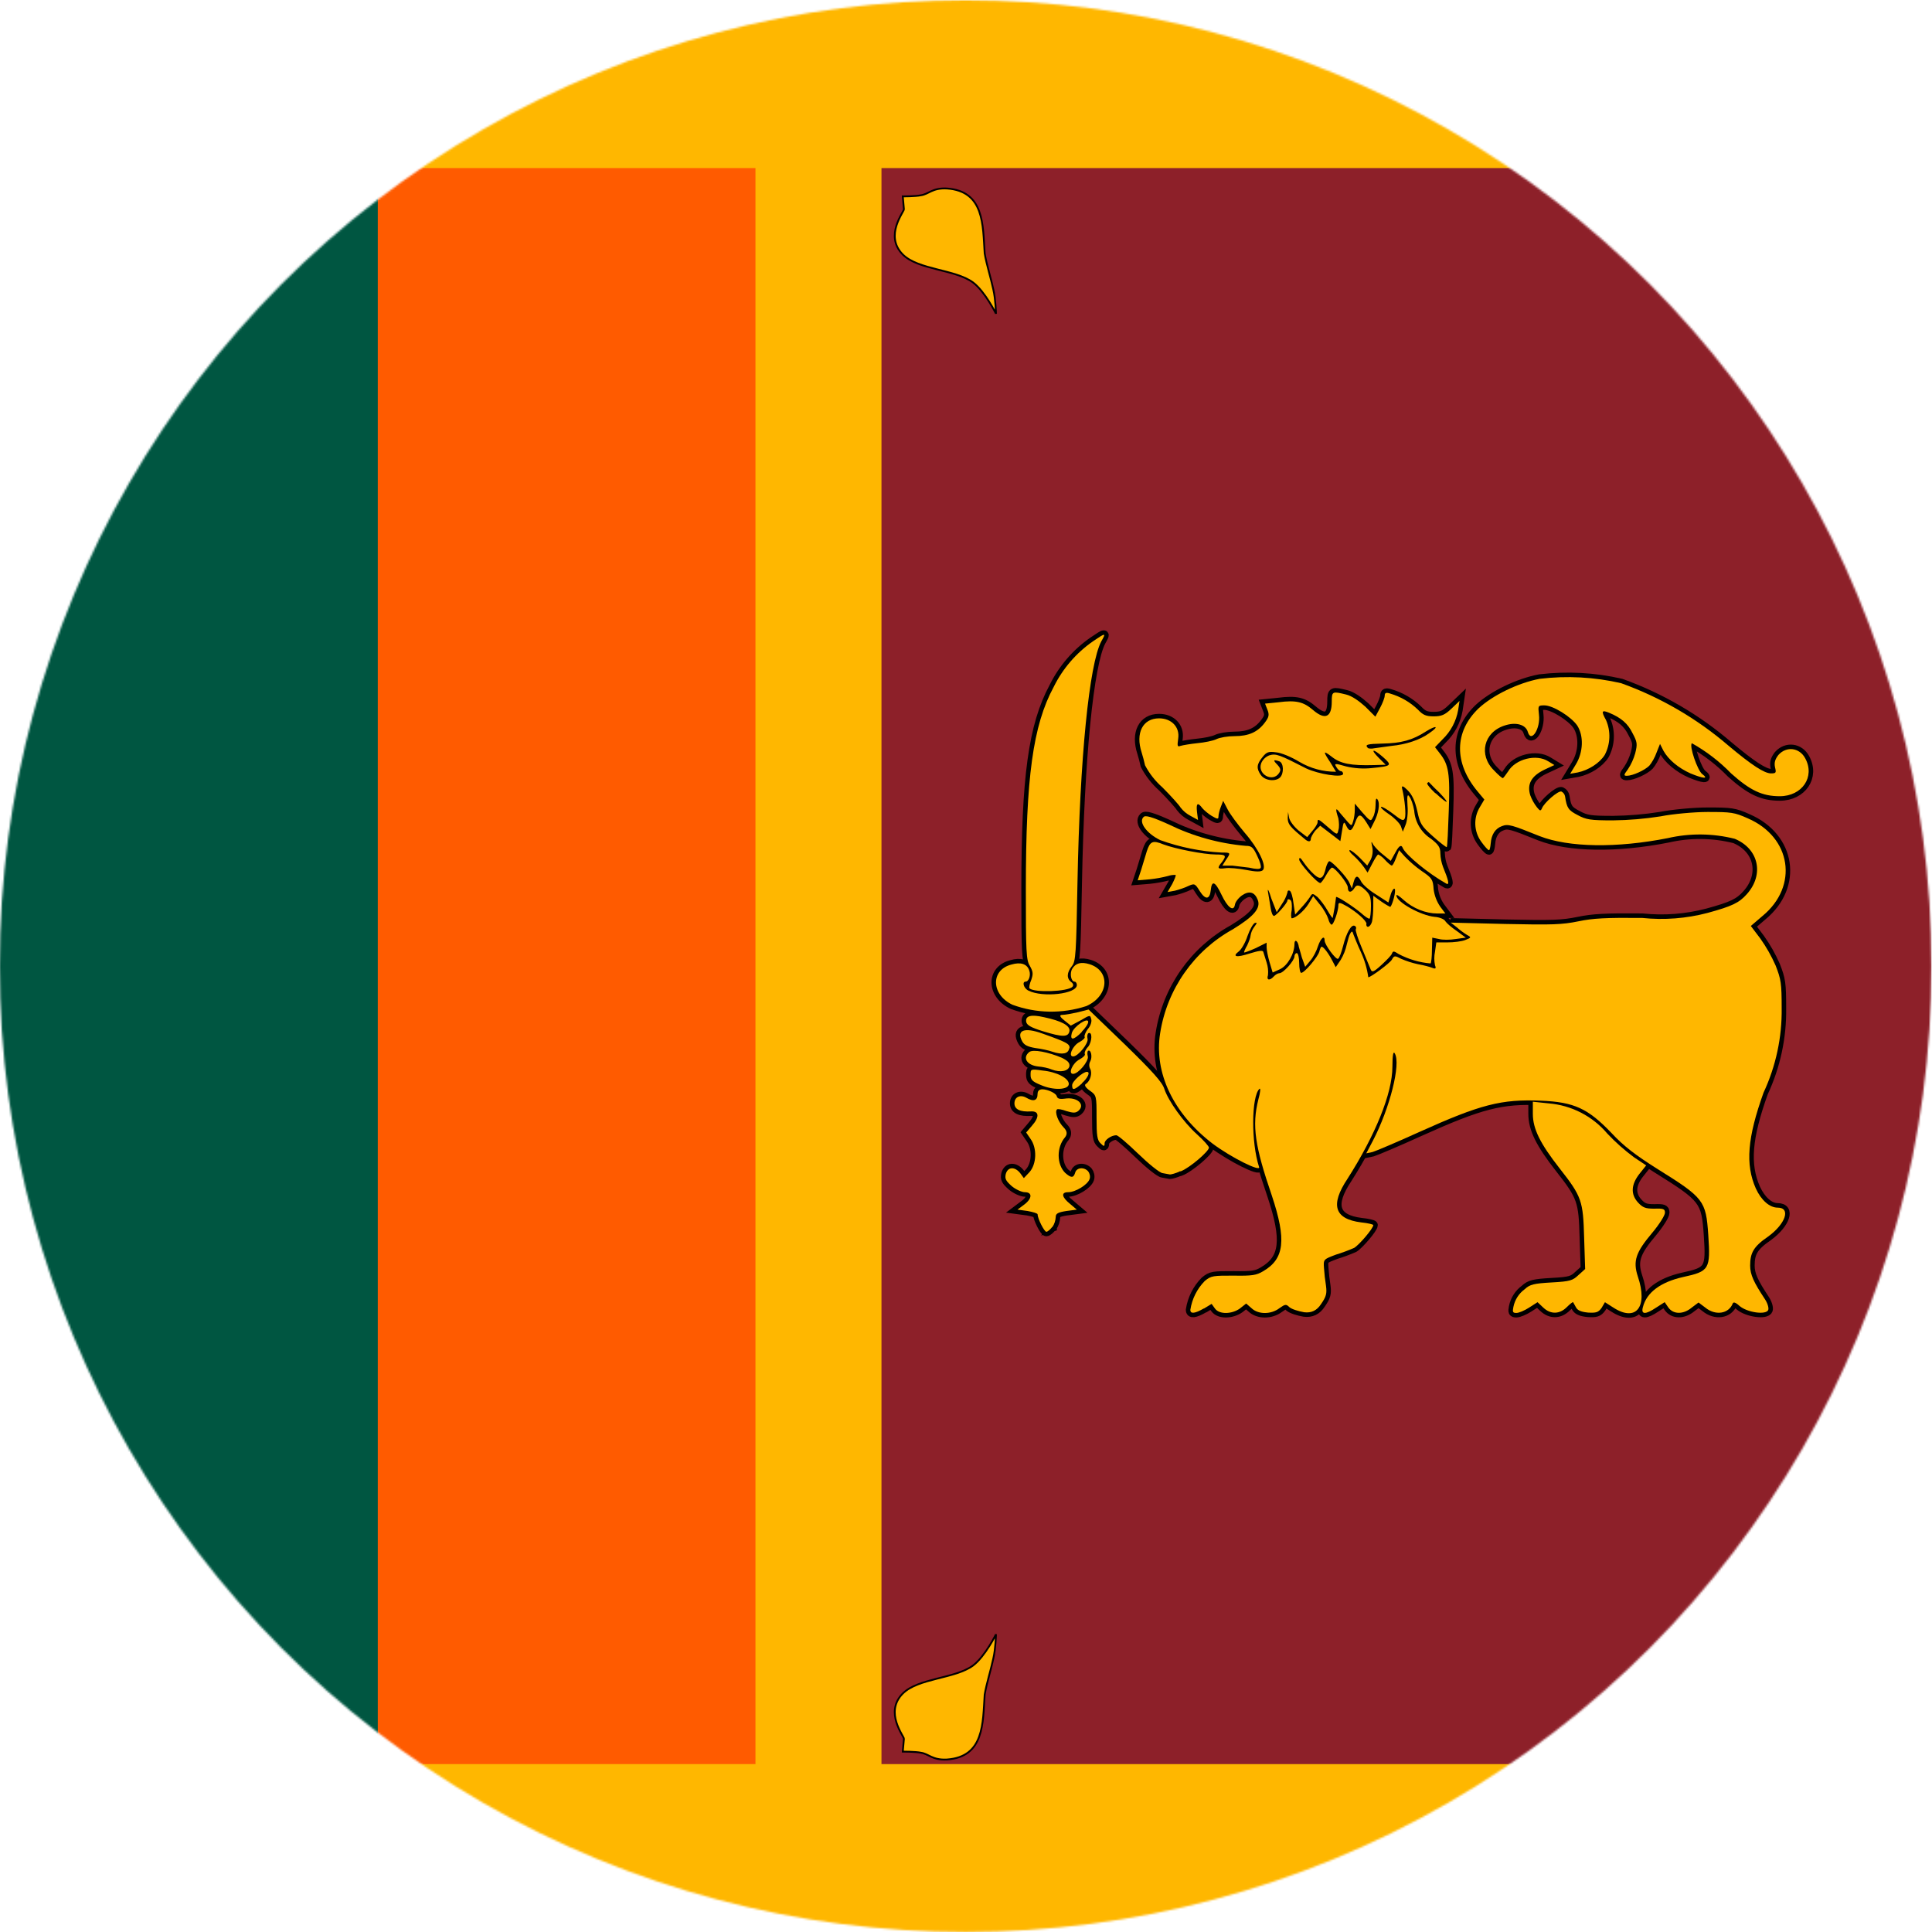
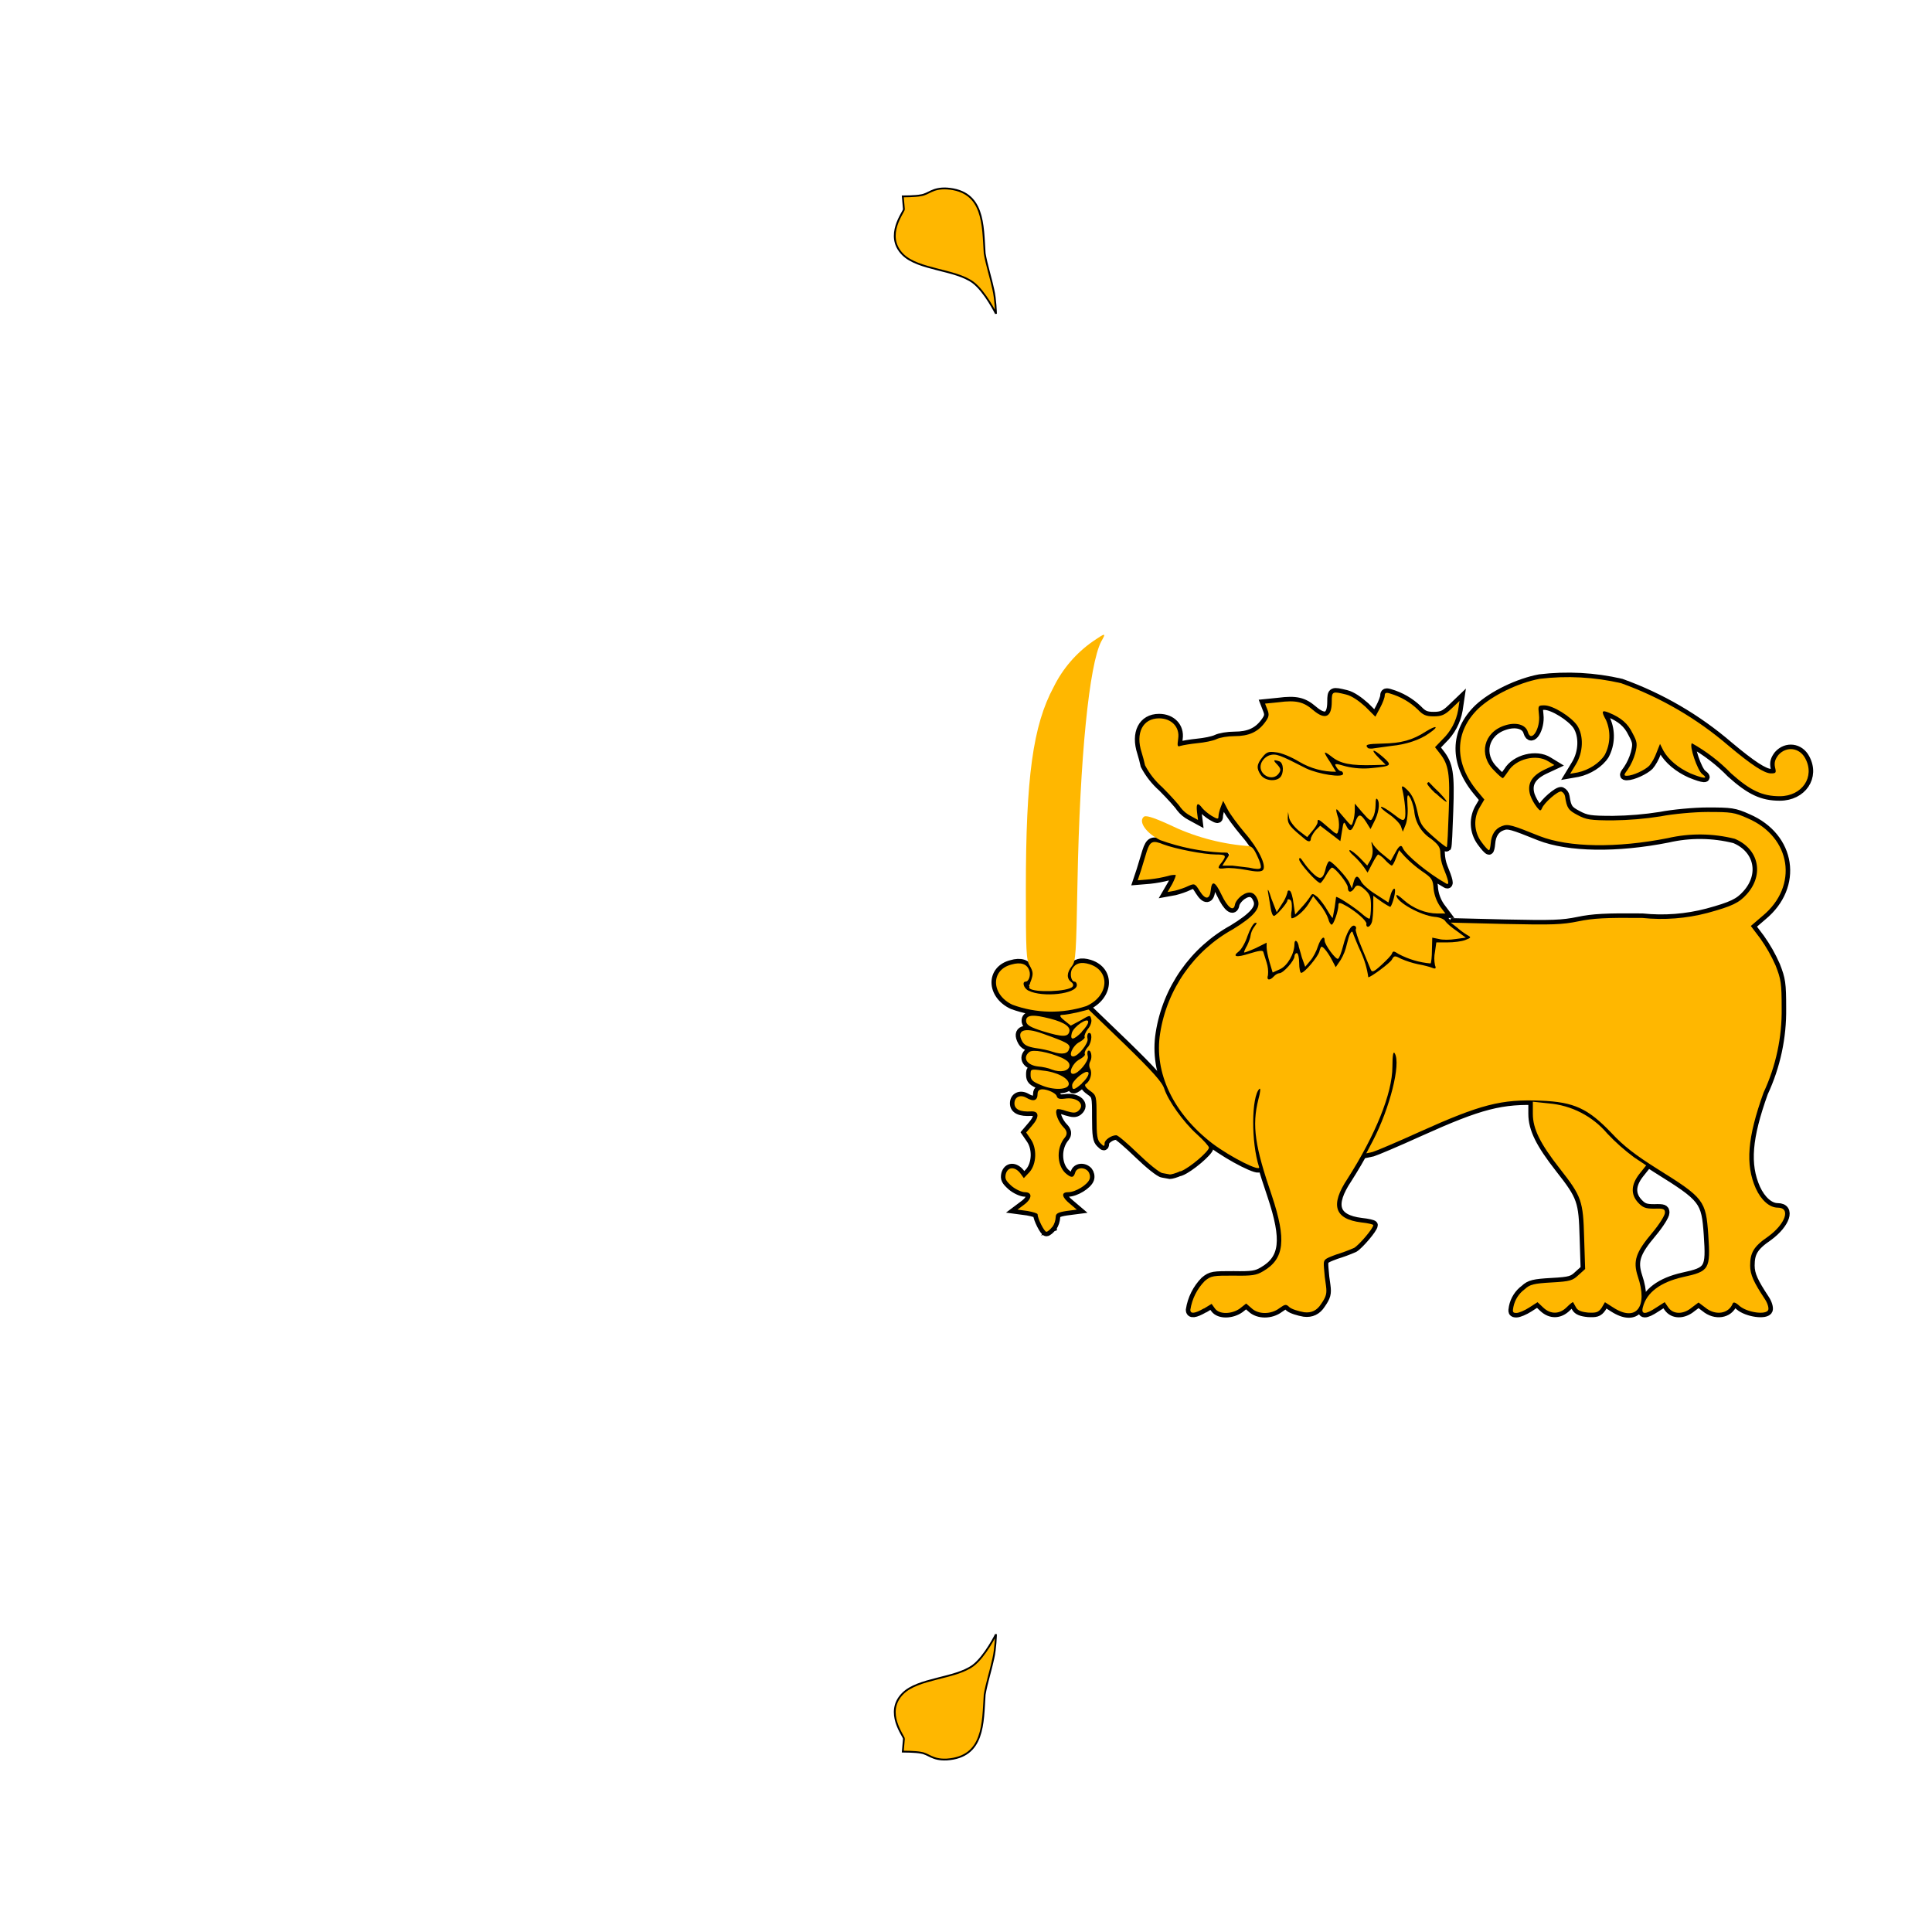
<svg xmlns="http://www.w3.org/2000/svg" xmlns:ns1="http://sodipodi.sourceforge.net/DTD/sodipodi-0.dtd" xmlns:ns2="http://www.inkscape.org/namespaces/inkscape" id="Layer_1" data-name="Layer 1" viewBox="0 0 960 960" version="1.1" ns1:docname="lk.svg" ns2:version="1.4 (86a8ad7, 2024-10-11)">
  <ns1:namedview id="namedview17" pagecolor="#ffffff" bordercolor="#666666" borderopacity="1.0" ns2:showpageshadow="2" ns2:pageopacity="0.0" ns2:pagecheckerboard="0" ns2:deskcolor="#d1d1d1" ns2:zoom="0.42447917" ns2:cx="659.6319" ns2:cy="611.33742" ns2:window-width="1920" ns2:window-height="1017" ns2:window-x="-8" ns2:window-y="-8" ns2:window-maximized="1" ns2:current-layer="Layer_1" />
  <defs id="defs1">
    <style id="style1">
      .cls-1 {
        fill: #005641;
      }

      .cls-1, .cls-2, .cls-3, .cls-4, .cls-5, .cls-6 {
        stroke-width: 0px;
      }

      .cls-2, .cls-7 {
        fill: #000001;
      }

      .cls-3 {
        fill: #ff5b00;
      }

      .cls-4 {
        fill: #fff;
      }

      .cls-7, .cls-8 {
        stroke-miterlimit: 3.2;
        stroke-width: 4.48px;
      }

      .cls-7, .cls-8, .cls-9 {
        stroke: #000;
      }

      .cls-8, .cls-5, .cls-9 {
        fill: #ffb700;
      }

      .cls-10 {
        mask: url(#mask);
      }

      .cls-9 {
        stroke-width: .9px;
      }

      .cls-6 {
        fill: #8d2029;
      }
    </style>
    <mask id="mask" x="-.14" y=".09" width="959.91" height="959.91" maskUnits="userSpaceOnUse">
      <g id="a">
-         <circle class="cls-4" cx="479.81" cy="480.04" r="479.96" id="circle1" />
-       </g>
+         </g>
    </mask>
  </defs>
  <g class="cls-10" mask="url(#mask)" id="g4">
    <g id="g3">
      <path class="cls-3" d="M152.47,51.08h253.48v855.86h-253.48V51.08Z" id="path1" />
      <path class="cls-1" d="M-.14,83.52l187.86-41.25v868.05L-.14,876.57V83.52Z" id="path2" />
      <polygon class="cls-6" points="959.77 83.52 959.77 876.57 409.69 910.32 409.69 49.77 959.77 83.52" id="polygon2" />
      <path class="cls-5" d="M-.14.09v83.43h375.53v793.05H-.14v83.43h959.91v-83.43H438V83.52h521.76V.09H-.14Z" id="path3" />
    </g>
  </g>
  <path id="lk-a" class="cls-9" d="M494.9,812.06s-5.44,11.06-11.44,15.56c-9,6.56-27.19,6.19-34.87,13.87-9.37,9.37.75,21.37.56,22.5l-.56,6.37s6.37,0,9,.56c3.94.56,5.62,3.75,12.94,3.37,18.56-1.31,17.81-18,18.75-32.25.94-5.62,3.19-12.56,4.31-18,1.12-4.69,1.31-12,1.31-12h0Z" />
  <path id="lk-a-2" data-name="lk-a" class="cls-9" d="M494.9,155.89s-5.44-11.06-11.44-15.56c-9-6.56-27.19-6.19-34.87-13.87-9.37-9.37.75-21.37.56-22.5l-.56-6.37s6.37,0,9-.56c3.94-.56,5.62-3.75,12.94-3.37,18.56,1.31,17.81,18,18.75,32.25.94,5.62,3.19,12.56,4.31,18,1.12,4.69,1.31,12,1.31,12h0Z" />
  <g id="g17">
    <g id="lk-b">
      <path class="cls-8" d="M598.22,650.22l3.83-2.33,1.67,2.33c2.17,3,8.33,2.83,12.33,0l3.17-2.5,2.67,2.33c3.33,3.17,9.66,3.17,13.83,0,2.83-2,3.33-2.17,5-.5,1.17,1,4.5,2,7.33,2.5q5.33.67,8.33-4c2.67-3.83,3-5.33,2.5-9.16-.47-2.93-.8-5.87-1-8.83-.33-4.33-.17-4.33,6-6.66,3.06-.94,6.06-2.05,9-3.33,2.5-1.5,9.5-9.66,9.5-11.33,0-.33-2.67-1-6-1.33-13.33-1.67-15.49-8.66-6.83-21.66,13.83-21.66,22.33-42.48,22.33-55.65,0-6,.5-8,1.17-6.66,3.17,5.16-2.5,27.32-10.83,43.32l-3.33,6.33,3.17-.67c1.67-.5,12.33-5,23.32-10,30.32-13.66,40.65-16.33,60.31-15.49,16.49.67,23.32,3.83,34.99,15.99,6.16,6.66,12.16,11.16,22.99,17.99,22.99,14.33,23.99,15.66,25.16,32.65,1.17,17.16.5,18.16-12.5,20.99-11.16,2.5-18.16,7.66-19.99,14.99-1,3.67,1.17,3.83,6.66.17l4.17-2.67,1.83,2.67c2.5,3.5,7.5,3.5,11.66,0l3.33-2.5,3.33,2.5c5,4.17,11.66,3.17,13.66-2,.33-.83,1.33-.67,3.33,1.17,3.83,3.33,13.33,4.66,14.33,2,.33-1-.33-3.33-1.67-5.33-5.5-8.33-7.33-12.16-7.33-16.66,0-6.33,1.67-9.5,9-14.49,8.66-6.33,11.33-14.33,4.66-14.33-4,0-8.16-3.67-10.83-9.5-5.33-12-4.17-25.32,3.83-47.65,6.13-13.14,9.21-27.49,9-41.98,0-12.33-.33-14.33-3-21.16-2.09-4.75-4.65-9.27-7.66-13.5l-4.66-6.16,5.83-5c17.99-14.83,14.33-39.15-7.33-48.48-6.66-3-8.33-3.17-19.99-3.17-6.66,0-17.49,1-23.32,2.17-7.83,1.24-15.73,1.91-23.66,2-11.33,0-13.33-.33-17.66-2.67-4.5-2.33-5.33-3.5-6.16-9.16-.16-1.08-.85-2.02-1.83-2.5-1.67-.5-8.66,5.66-9.66,8.33-.67,1.5-1,1.33-2.5-.5-1.41-1.82-2.54-3.84-3.33-6-1.67-5.5.5-9.5,7-12.66l5-2.33-3-1.83c-6-3.83-16.33-1.17-19.99,5-1.17,1.67-2.33,3.33-2.67,3.33s-2.33-1.67-4.33-3.83c-7.83-7.66-5.16-18.99,5.33-22.33,5.5-1.83,10.5-.5,11.5,3.33,1.67,5.5,6.33-1.83,5.5-8.66-.5-4.5-.5-4.66,2.67-4.66,4.33,0,13.33,5.66,16.33,10,3.33,5.16,3,13.33-.67,19.33l-2.83,4.66,3.83-.67c5.33-1.17,10.66-4.5,13.33-8.66,2.85-5.37,3.09-11.75.67-17.33-2.5-4.5-2.17-5.16,1.5-3.67,6,2.5,9.33,5.33,11.66,10.16,2.33,4.33,2.5,5.33,1.33,10-.8,2.84-2.03,5.54-3.67,8-2,2.67-2.17,3.17-.5,3.17,3,0,9-2.83,11.16-5,1.17-1.33,2.83-4.17,3.67-6.66l1.67-4.17,1.67,3.33c2.5,4.5,7.5,8.66,13.5,11.33,6.5,2.67,9.16,2.83,5.83.33-2.33-1.67-6.66-14.16-5.16-15.33,7.19,4.03,13.76,9.08,19.49,14.99,9.5,8.5,15.49,11.33,24.16,11.33,11.16,0,17.66-9.66,12.66-18.83-2.83-5.33-9.33-6.16-13.33-1.67-1.67,2.17-2.17,3.83-1.67,6.16.67,2.67.5,3-2,3-3.33,0-9.66-4.17-20.99-13.66-15.77-13.57-33.9-24.13-53.48-31.16-13.27-3.07-26.97-3.8-40.49-2.17-10.66,2-23.32,8.16-30.32,14.66-12.16,11.66-12.33,27.16-.5,41.32l3.33,4-2.17,3.67c-3.33,5.37-3.07,12.23.67,17.33,1.67,2.33,3.33,4.17,3.83,4.17.33,0,.67-1.5.83-3.33.33-4.5,2.33-7.5,5.66-8.66,3-1.17,5-.5,18.66,5,14.49,5.66,38.32,6,63.64,1,10.98-2.53,22.4-2.42,33.32.33,12,5,14.66,17.83,6,27.49-3.83,4.33-7.33,6-19.49,9.33-10.59,2.79-21.6,3.64-32.49,2.5-17.99-.17-24.49.17-31.66,1.67-8.16,1.67-13,1.83-36.32,1.33l-27.16-.67,3,2.33c1.61,1.43,3.33,2.71,5.16,3.83,2.17,1.17,2,1.33-1,2.5-1.67.67-5.66,1.17-8.83,1.17h-5.5l-.67,4.66c-.45,2.2-.45,4.47,0,6.66.67,1.67.33,2-1.33,1.33-1.17-.5-4.33-1.33-7.16-1.83-2.86-.61-5.65-1.51-8.33-2.67-3.17-1.67-3.5-1.67-4.66.5-1,1.67-10.33,8.66-11.66,8.66-.6-4.32-1.84-8.53-3.67-12.5-1.67-3.5-3.17-7.5-3.67-8.66-.5-1.83-.83-2-1.67-.5-.5.83-1.17,3.33-1.67,5.33-.58,2.7-1.6,5.29-3,7.66l-2.5,3.67-1.67-3.17c-1.67-3.33-4.33-7-5.33-7-.33,0-.83,1-1.17,2.5-.83,2.67-7.33,10.5-9,10.5-.5,0-1-2.17-1-5,0-2.5-.5-4.83-1.17-4.83s-1.17.83-1.17,1.67c0,2-5.5,8.33-7.5,8.33-.67,0-2,.67-2.83,1.67-2,2.17-3.67,1.83-2.83-.67.23-2.13,0-4.29-.67-6.33l-1.67-5.33c-.33-.83-2.33-.5-6.66.83-6.66,2.17-9,1.67-5.5-1,1.33-1,3.33-4.5,4.33-7.66,1.17-3.33,2.83-6.16,3.67-6.5,1.17-.33,1.17,0-.33,2-.96,1.27-1.59,2.76-1.83,4.33,0,.83-.83,3-1.67,4.83-1,1.67-1.67,3.33-1.5,3.5s2.83-.83,5.83-2.17l5.33-2.67v2.33c0,1.33.67,4.66,1.5,7.5l1.5,5,3.67-1.67c3.67-1.67,7.16-7.66,7.16-12.5,0-2.33,1.33-2,2,.5,0,.67,1,3.5,1.67,6.16l1.67,4.66,2.5-3c1.5-1.67,3.17-5,3.83-7.16,1.33-4,3.33-5.83,3.33-2.83,0,2,5.66,9.66,6.66,9,.67-.33,1.67-3.17,2.5-6.33,1.67-6.66,4.17-11,5.83-10,.67.33.83,1,.5,1.67-.33.33,1,4.66,3,9.33,1.45,3.5,2.89,7,4.33,10.5.67,1.67,1.33,1.67,5.5-2.17,2.5-2.33,5-4.83,5.16-5.66.5-1.33,1-1.17,3.33.33,4.91,2.59,10.29,4.18,15.83,4.66.33-.33.67-3.33.67-6.66l.17-6.16,3.33.67c1.67.5,5.5.5,8.33,0l5-.67-4.5-3.33c-2.5-1.67-5-3.83-5.66-4.83-.5-1-2.83-2-5.33-2.17-6.83-.67-18.99-7.33-18.99-10.66,0-.67,1.67.5,3.67,2.33,4.66,4.17,11,6.66,16.66,6.66h4l-2.5-3.33c-1.78-2.58-2.92-5.55-3.33-8.66-.33-5-.83-5.66-6-9.16-2.99-2.12-5.78-4.52-8.33-7.16l-2.83-3.17-1.5,3.83c-.83,2.17-1.67,3.83-2.17,3.83-.33,0-2-1.33-3.33-2.83-.94-1.09-2.07-1.99-3.33-2.67-.5,0-1.67,2-3,4.5l-2.33,4.5-1.67-2.5c-1.48-2.04-3.16-3.94-5-5.66-2-1.67-2.83-3-2.17-3s2.83,1.67,5,3.83l3.67,3.83,1.67-2.83c.96-1.96,1.25-4.19.83-6.33-.67-3-.5-3.17.5-1.17,1.44,1.88,3.12,3.56,5,5l3.67,3,2.5-4.5q2.5-4.66,3.5-1.83c1.67,3.5,12.5,12.5,21.66,17.66,1.67.83,1-1.83-1.67-8.33-.8-2.14-1.25-4.39-1.33-6.66,0-3-.83-4.33-4.66-7.33-4.83-3.09-7.92-8.28-8.33-13.99-.5-2.83-1.5-5.83-2.33-6.83-1-1.67-1.33-.67-1,4.33.33,3.5-.17,7.83-1,9.66l-1.33,3.33-1-2.83c-.67-1.5-3.33-4.17-5.83-5.83s-4.33-3.33-4-3.67,3,1.17,5.83,3.33c4.5,3.5,5.33,3.83,6,2.33.67-1.67,0-9.33-1.33-14.66q-.67-2.67,2.67.67c2.33,2.33,3.67,5.33,4.83,10.33,1.33,6.33,2,7.5,7.83,12.66,3.5,3.17,6.66,5.5,6.83,5.33.33-.33.67-8.33,1-17.99.67-18.49,0-22.99-4.5-28.66l-2.33-3,3.67-3.83c4.11-3.93,6.85-9.06,7.83-14.66l.67-4.5-4,3.83c-3.33,3.17-5,3.83-8.83,3.83s-5.33-.67-7.83-3.33c-3.89-3.75-8.64-6.49-13.83-8-2-.67-2.67-.33-2.67,1,0,1-1,3.67-2.33,6.16l-2.33,4.33-5-5c-3.17-2.83-6.66-5.33-9.5-6-6.83-1.67-7.16-1.67-7.16,3.5,0,7.83-3.33,9.33-9.33,4.17-4.66-4-8.33-5-17.16-3.83l-6.66.67,1.17,3c1,2.5.83,3.67-1.33,6.5-3.5,4.66-8,6.66-14.99,6.66-3.33,0-7.33.67-9,1.5s-6,1.67-9.5,2c-3.33.33-7.16,1-8.33,1.33-1.67.67-1.67,0-1.17-3.67.83-5.66-3.33-10-9.5-10-8.16,0-11.83,7.33-8.66,16.99.65,2.08,1.2,4.2,1.67,6.33,2.19,4.17,5.13,7.89,8.66,11,4.33,4.33,8.33,8.83,9,10,1.34,1.74,3.05,3.16,5,4.17l3.67,2-.5-4c-.5-4.33.33-5,2.67-1.83.83,1,3,2.83,4.66,3.83,2.83,1.67,3.33,1.67,3.33.33,0-1,.5-3.17,1.17-4.83l1.17-3,2.17,4.17c1.17,2.33,5,7.5,8.5,11.66,6.83,7.83,11.16,16.66,9,18.66-1,.83-3.33.83-8.33-.17-3.67-.67-8.33-1.17-10.33-.83-3.83.5-4.17,0-1.67-3,2.5-3.33,2-3.83-3-3.83-5.83,0-20.33-2.83-25.99-5-5.33-2.17-6.66-1.67-8.33,3.5l-2.83,9.33-1.67,5,6-.5c3.09-.32,6.16-.88,9.16-1.67,1.18-.39,2.42-.56,3.67-.5.33.17-.5,2.17-1.67,4.5l-2.33,4,3.67-.67c2-.5,5-1.5,6.66-2.33,3-1.33,3.33-1.33,5.66,2.5,2.83,4.5,5,4.33,5.5-.5.5-5,2.17-4.33,5.33,2.33,3,6.33,6,8.66,6.66,5,.17-1.33,1.67-3.33,3.5-4.66,3.67-2.5,6.33-1.67,7.83,2.17,1.67,4.17-2,8.33-12.33,14.66-19.39,10.7-32.73,29.77-36.15,51.65-3.17,19.66,6.66,39.99,25.99,54.81,9.33,7,24.16,14.33,23.16,11.66-4-12.16-3.83-34.99.17-38.82.67-.67.5,1.67-.5,5.16-3.33,13.16-1.67,23.49,6.66,47.82,7.33,21.99,6.33,31.49-4.33,37.65-3.33,2-5.5,2.33-14.66,2.17-10,0-11.16,0-14.33,2.67-3.83,3.91-6.33,8.92-7.16,14.33,0,2.17,2.33,1.83,6.66-.67h.17Z" id="path4" />
      <path class="cls-8" d="M759.83,649.72l4.17-2.67,2.83,2.67c3.67,3.5,8.16,3.33,11.66-.17,1.67-1.67,3-2.67,3.17-2.5l1.5,2.67c.83,1.5,2.67,2.17,6,2.5,3.83.17,5,0,6.66-2.33l1.67-2.83,4.17,2.67c11.33,7.33,17.33-.33,12.16-15.49-2.5-7.66-1-12,7.16-21.66,3.5-4.17,6.33-8.66,6.33-10,0-1.83-.67-2.17-5.33-2-4.33,0-5.66-.5-8-3-3.83-4.17-3.5-9,.67-14.33l3.33-4.17-6-4c-4.79-3.54-9.25-7.5-13.33-11.83-7.34-8.67-17.83-14.06-29.16-14.99l-7.83-.83v6c0,7.5,3.67,14.83,13.33,27.16,11,13.99,11.66,16.16,12.16,34.49l.5,15.49-3.33,3c-2.83,2.67-4,3.17-13.33,3.67-8.83.5-10.83,1-13.33,3.33-2.92,2.13-4.95,5.28-5.66,8.83-.5,2.5-.33,3,1.5,3,1.17,0,4-1.17,6.33-2.67M522.91,609.73c1.01-1.48,1.58-3.21,1.67-5,0-1.67,1-2.33,5.33-3l5.16-.67-3.33-2.83c-4.17-3.33-4.66-5.83-1-5.83s9.66-3.67,10.66-6.5c.5-1.33,0-3-.67-3.83-2-2.33-5.83-2-6.5.67-.83,2.67-2,2.67-5,0-4.17-4.17-4.33-12.66,0-17.66q1.83-2.33-.67-4.83c-2.67-2.67-4.66-7.66-3.33-9,.33-.33,2.5,0,4.66.83,3.33,1,4.5,1,5.83,0,3.83-3.17-.33-7.16-6.66-6.16-2.67.33-3.67,0-4-1.33-.33-1-2.5-2.33-5-3q-4.5-1.17-4.5,2c0,3.33-2,4-5.66,1.83-3-1.67-5.83-.33-5.83,2.83,0,3,2.83,4.33,8.33,4,4-.17,4.17,2.83.33,7.16l-2.83,3.33,2.17,3.17c3.33,4.66,3,12.5-.5,16.49l-2.83,3-1.83-2.5c-2.67-3.33-6.16-3.17-7.16.5-.5,2.33,0,3.33,3,6,2,1.67,5,3,6.5,3,3.83,0,3.67,3.17-.33,6.16l-3.33,2.5,5,.67c2.67.5,5,1.17,5,1.67,0,2.17,3.33,8.66,4.33,8.66.67,0,2-1.17,3-2.5v.17Z" id="path5" />
      <path class="cls-8" d="M586.56,582.08c4.5-1.67,14.16-10,14.16-11.83,0-.67-2.67-3.67-6-6.66-6.66-6-14.16-16.49-16.16-22.49-1-3.33-5.83-8.66-19.49-21.99l-18.16-17.49-5.16,1.33c-3,.67-6.5,1.33-7.83,1.33q-2.5,0,.83,2.67l3.33,2.67,5-2.67c4.5-2.67,4.66-2.67,5.16-.5.33,1.17-.33,3.33-1.67,4.83-1.17,1.5-1.83,3.33-1.67,3.83.5.5-.67,1.67-2.5,2.67-3.33,1.67-5.83,7.16-3.17,7.16,2.5,0,7.83-6.66,7.16-8.83-.33-1.17,0-2.33.33-2.67,2.17-1.17,2,4,0,6.66-1.33,1.33-2,3-1.67,3.67.33.5-.83,1.67-2.67,2.67-3.33,1.67-5.83,7.16-3.17,7.16s7.83-6.33,7.33-8.66c-.33-1.17-.33-2.5.17-2.83,1.5-.67,2.17,3.33,1,5.33-.62,1.14-.62,2.52,0,3.67,1.17,2.17,0,6.16-2.17,7.5-.83.5-.33,1.67,2,3.33,3.33,2.33,3.33,2.67,3.33,13.33,0,9,.33,11.33,2,12.83,1.67,1.67,2,1.67,2,0s3.33-4,5.83-4c.83,0,5.66,4.17,10.83,9.16,5.16,5,10.66,9.5,12.16,9.66l3.67.67c.5,0,2.83-.5,5.16-1.67v.17ZM531.08,538.59c0-2.83-6-6-13.16-6.66-5.83-.83-5.83-.67-5.83,2.17,0,2.33.83,3.33,5,5,6.33,2.83,13.99,2.5,13.99-.5" id="path6" />
      <path class="cls-8" d="M537.57,538.26c3-2.67,4.33-5.66,2.5-5.66-2,0-7.33,4.66-7.33,6.66,0,2.67,1,2.5,5-1h-.17ZM531.41,529.76c.17-1.67-.83-2.67-3.83-4.17-6.66-2.83-14.33-4.33-16.16-2.83-3.5,2.83-1.17,6.5,4.33,7.16,2.33.17,5.33.83,6.83,1.5,4.33,1.67,8.33.83,8.83-1.67M531.41,520.93c.33-2.17-1.17-3-13.33-7.33-9.16-3.33-13.16-1.67-10.16,3.83,1,1.83,2.67,2.67,6.5,3.33,2.83.33,6.66,1.17,8.5,1.83,5,1.67,8,1,8.33-1.67h.17ZM537.41,512.77c1.83-1.83,3.33-4,3.33-5,0-2.5-7.16,2.17-8.16,5.5-1,3.83.83,3.67,5-.5h-.17ZM531.41,512.27c.33-2.67-4-5-12.66-6.83-6.5-1.5-9.33-.67-8.83,2.33.33,1.67,2.5,2.83,8.33,4.66,9.83,3,12.66,3,13.16-.17M539.74,499.94c11.33-5,12.16-17.49,1.67-20.83-4.33-1.33-7-.5-8.66,2.33-1.33,2.33-.5,6.33,1.17,6.33.67,0,1.17.83,1.17,1.67,0,4.5-16.99,6.33-23.99,2.83-2.5-1.17-3.33-4.5-1.5-4.5,1.67,0,2.67-3.33,1.83-5.5-1-3.33-4.33-4.33-8.83-3-10.5,2.67-10.16,14.99.5,19.99,11.8,4.33,24.71,4.56,36.65.67" id="path7" />
-       <path class="cls-8" d="M532.91,490.28c.67-.67.33-1.67-.67-2.33-2.33-1.83-2.17-4.66.33-7.83,2-2.33,2.17-6,2.83-41.82,1.17-61.81,5.83-108.29,11.83-119.62,2.5-4.33,2.17-4.33-4.17,0-8.31,5.79-15.01,13.58-19.49,22.66-10.33,19.16-13.83,44.98-13.83,100.3,0,31.32.17,35.49,2,38.32,1.67,3,1.67,4,.67,7-.83,1.83-1.17,3.83-.83,4.17,2.33,2.17,18.99,1.67,21.33-.83M626.38,431.3c.5-.5-.33-3.33-1.67-6-2-4.33-2.83-5-5.66-5-13.32-1.16-26.31-4.77-38.32-10.66-8.5-3.83-11.66-4.66-12.5-3.67-2.67,2.5,1.67,8.33,8.33,11.5,9.81,3.53,20.08,5.61,30.49,6.16,4.5,0,4.66,0,2,3.83l-1.67,2.67h5l8.33,1q5,1.17,5.66.17" id="path8" />
      <path class="cls-7" d="M679.02,459.12c0-1.67-4.83-5.83-9.5-8.66-3.83-2.17-4.5-2.33-4.5-.5,0,2.67-2.33,9.5-3.33,9.5-.5,0-1.33-1.33-1.67-2.83-.5-1.67-2.33-5-4.17-7.16l-3.33-4.17-2.33,3.83c-2.33,3.67-6.5,7.16-8.33,7.16-.33,0-.5-2,0-4.17.17-2.67,0-4.66-.83-5-.67-.5-1.33-.33-1.33.33,0,1.33-5.66,7.66-6.66,7.66-.67,0-1.33-1.67-1.67-4l-1.33-8c-.33-2,.5-.67,1.67,3.33l2.67,6.83,2.67-4.17c1.21-1.72,2.11-3.64,2.67-5.66,0-.83.5-1.17,1.17-.83.67.33,1.5,3.17,1.83,6.16l.83,5.66,3-3.33c1.57-1.67,3.02-3.45,4.33-5.33,1.17-2,1.33-2,3.83,0,1.33,1.33,3.5,4.17,4.83,6.5s2.5,4,2.67,3.83l1-5.33.67-5c.17-.83,9,5,12.33,7.83,2,1.83,4,3.17,4.33,2.83.33-.33.67-3,.67-6.16,0-4.66-.5-6-3.33-8.5q-3.33-3-4.66-.83c-1.67,2.83-3.5,2.83-3.5,0,0-2-6.33-9.83-7.83-9.83-.5,0-1.83,1.67-3,3.83s-2.5,3.83-2.83,3.83c-1.67,0-10.5-10-10.5-11.66,0-1.33.67-1,2.17,1.33,1.49,2.19,3.22,4.2,5.16,6,3.33,3,4.66,2.33,6-3.5.5-1.67,1.17-3,1.67-3,1.33,0,9,8.16,10,10.83l1.17,2.67.83-3c1-3.67,2.17-3.67,3.83-.33.67,1.33,4,4.33,7.33,6.33l6.16,4,1.17-4c.67-2.17,1.67-3.33,2-2.67.67.83-1,7.5-2.17,8.83,0,.17-2.17-1-4.33-2.5l-4.17-3v5.33c0,2.83-.33,6.33-.67,7.66-.83,2.67-2.83,3.33-2.83,1h.17ZM648.2,416.8c-7.33-6-8.33-7.33-8.33-10.33l.17-3,.5,2.83c.33,1.67,2.33,4.33,4.66,6.33l4.33,3.33,2.5-3c1.5-1.67,2.67-3.67,2.67-4.33,0-2,.33-1.83,5.33,2.5,4.33,3.83,4.5,3.83,5,1.33.5-1.33.33-4,0-5.83-1.67-5-1.33-5.66.83-2.67l4,4.66c1.67,1.83,1.83,1.83,2.5-.5.5-1.5.83-4,.83-5.66v-3.17l3.83,4.5c3.83,4.33,4.17,4.5,5.16,2.33.83-1.17,1.33-4,1.33-6.16,0-3,.33-3.67,1-2.67,1.33,2,.5,7-1.83,11.33l-1.67,3.33-2.17-3.5c-2.83-4.33-3.83-4.33-5.5.33-1.67,4.5-2.83,4.83-4.5,1.33-1-2.17-1.33-1.83-2,2.83l-.83,5-5-3.83-5-3.83-2.5,2.5c-1.17,1.5-2.17,3.33-2.17,4,0,1.67-1.33,1.67-3.17,0M713.18,394.14c-2.5-2.33-4.33-4.66-4-5,.5-.5.83-.67,1-.33,1.61,1.72,3.28,3.39,5,5,5.66,6,4.5,6.16-1.83.33h-.17ZM626.54,385.15c-2.33-3.33-2.17-5.33.83-9,2-2.5,3-2.83,6.66-2.33,2.5.17,7.66,2.33,11.5,4.66,5.54,3.31,11.88,5.04,18.33,5l-2.83-4.66c-3.67-5.5-3.67-6.16.67-2.83,4.33,3.5,9.5,4.5,21.16,4.17l5.66-.17-3.33-3.33c-4.5-4.5-3.17-5,2-.5,4.66,4.17,4.5,4.5-5.66,5.5-4.24.43-8.52.15-12.66-.83-5.66-1.67-6-1.5-4.83.33.67,1.17,1.67,2,2.17,2,.67,0,1.17.67,1.17,1.33,0,2.17-12.33.17-18.33-2.67-13.33-6.83-14.99-7.5-18.33-6.5-1.79.69-3.23,2.07-4,3.83-2.17,5.5,5.66,9.83,8.83,5,1-1.5.83-2.33-.83-4.17-2.33-2.33-2-2.67,1-1.67,2.17.83,2.33,6,.33,8-2.17,2.17-7.5,1.67-9.5-1.17" id="path9" />
      <path class="cls-7" d="M679.69,371.65c-1.67-1.67-.33-2,7.16-2.17,9.33-.17,14.99-1.67,21.66-6,5.33-3.33,6.83-2.67,1.67.83-4.5,3.33-11.66,5.66-18.83,6.33l-8.5,1.17c-1.33.33-2.83.17-3.33-.17h.17Z" id="path10" />
    </g>
    <g id="lk-b-2" data-name="lk-b">
      <path class="cls-5" d="M598.22,650.22l3.83-2.33,1.67,2.33c2.17,3,8.33,2.83,12.33,0l3.17-2.5,2.67,2.33c3.33,3.17,9.66,3.17,13.83,0,2.83-2,3.33-2.17,5-.5,1.17,1,4.5,2,7.33,2.5q5.33.67,8.33-4c2.67-3.83,3-5.33,2.5-9.16-.47-2.93-.8-5.87-1-8.83-.33-4.33-.17-4.33,6-6.66,3.06-.94,6.06-2.05,9-3.33,2.5-1.5,9.5-9.66,9.5-11.33,0-.33-2.67-1-6-1.33-13.33-1.67-15.49-8.66-6.83-21.66,13.83-21.66,22.33-42.48,22.33-55.65,0-6,.5-8,1.17-6.66,3.17,5.16-2.5,27.32-10.83,43.32l-3.33,6.33,3.17-.67c1.67-.5,12.33-5,23.32-10,30.32-13.66,40.65-16.33,60.31-15.49,16.49.67,23.32,3.83,34.99,15.99,6.16,6.66,12.16,11.16,22.99,17.99,22.99,14.33,23.99,15.66,25.16,32.65,1.17,17.16.5,18.16-12.5,20.99-11.16,2.5-18.16,7.66-19.99,14.99-1,3.67,1.17,3.83,6.66.17l4.17-2.67,1.83,2.67c2.5,3.5,7.5,3.5,11.66,0l3.33-2.5,3.33,2.5c5,4.17,11.66,3.17,13.66-2,.33-.83,1.33-.67,3.33,1.17,3.83,3.33,13.33,4.66,14.33,2,.33-1-.33-3.33-1.67-5.33-5.5-8.33-7.33-12.16-7.33-16.66,0-6.33,1.67-9.5,9-14.49,8.66-6.33,11.33-14.33,4.66-14.33-4,0-8.16-3.67-10.83-9.5-5.33-12-4.17-25.32,3.83-47.65,6.13-13.14,9.21-27.49,9-41.98,0-12.33-.33-14.33-3-21.16-2.09-4.75-4.65-9.27-7.66-13.5l-4.66-6.16,5.83-5c17.99-14.83,14.33-39.15-7.33-48.48-6.66-3-8.33-3.17-19.99-3.17-6.66,0-17.49,1-23.32,2.17-7.83,1.24-15.73,1.91-23.66,2-11.33,0-13.33-.33-17.66-2.67-4.5-2.33-5.33-3.5-6.16-9.16-.16-1.08-.85-2.02-1.83-2.5-1.67-.5-8.66,5.66-9.66,8.33-.67,1.5-1,1.33-2.5-.5-1.41-1.82-2.54-3.84-3.33-6-1.67-5.5.5-9.5,7-12.66l5-2.33-3-1.83c-6-3.83-16.33-1.17-19.99,5-1.17,1.67-2.33,3.33-2.67,3.33s-2.33-1.67-4.33-3.83c-7.83-7.66-5.16-18.99,5.33-22.33,5.5-1.83,10.5-.5,11.5,3.33,1.67,5.5,6.33-1.83,5.5-8.66-.5-4.5-.5-4.66,2.67-4.66,4.33,0,13.33,5.66,16.33,10,3.33,5.16,3,13.33-.67,19.33l-2.83,4.66,3.83-.67c5.33-1.17,10.66-4.5,13.33-8.66,2.85-5.37,3.09-11.75.67-17.33-2.5-4.5-2.17-5.16,1.5-3.67,6,2.5,9.33,5.33,11.66,10.16,2.33,4.33,2.5,5.33,1.33,10-.8,2.84-2.03,5.54-3.67,8-2,2.67-2.17,3.17-.5,3.17,3,0,9-2.83,11.16-5,1.17-1.33,2.83-4.17,3.67-6.66l1.67-4.17,1.67,3.33c2.5,4.5,7.5,8.66,13.5,11.33,6.5,2.67,9.16,2.83,5.83.33-2.33-1.67-6.66-14.16-5.16-15.33,7.19,4.03,13.76,9.08,19.49,14.99,9.5,8.5,15.49,11.33,24.16,11.33,11.16,0,17.66-9.66,12.66-18.83-2.83-5.33-9.33-6.16-13.33-1.67-1.67,2.17-2.17,3.83-1.67,6.16.67,2.67.5,3-2,3-3.33,0-9.66-4.17-20.99-13.66-15.77-13.57-33.9-24.13-53.48-31.16-13.27-3.07-26.97-3.8-40.49-2.17-10.66,2-23.32,8.16-30.32,14.66-12.16,11.66-12.33,27.16-.5,41.32l3.33,4-2.17,3.67c-3.33,5.37-3.07,12.23.67,17.33,1.67,2.33,3.33,4.17,3.83,4.17.33,0,.67-1.5.83-3.33.33-4.5,2.33-7.5,5.66-8.66,3-1.17,5-.5,18.66,5,14.49,5.66,38.32,6,63.64,1,10.98-2.53,22.4-2.42,33.32.33,12,5,14.66,17.83,6,27.49-3.83,4.33-7.33,6-19.49,9.33-10.59,2.79-21.6,3.64-32.49,2.5-17.99-.17-24.49.17-31.66,1.67-8.16,1.67-13,1.83-36.32,1.33l-27.16-.67,3,2.33c1.61,1.43,3.33,2.71,5.16,3.83,2.17,1.17,2,1.33-1,2.5-1.67.67-5.66,1.17-8.83,1.17h-5.5l-.67,4.66c-.45,2.2-.45,4.47,0,6.66.67,1.67.33,2-1.33,1.33-1.17-.5-4.33-1.33-7.16-1.83-2.86-.61-5.65-1.51-8.33-2.67-3.17-1.67-3.5-1.67-4.66.5-1,1.67-10.33,8.66-11.66,8.66-.6-4.32-1.84-8.53-3.67-12.5-1.67-3.5-3.17-7.5-3.67-8.66-.5-1.83-.83-2-1.67-.5-.5.83-1.17,3.33-1.67,5.33-.58,2.7-1.6,5.29-3,7.66l-2.5,3.67-1.67-3.17c-1.67-3.33-4.33-7-5.33-7-.33,0-.83,1-1.17,2.5-.83,2.67-7.33,10.5-9,10.5-.5,0-1-2.17-1-5,0-2.5-.5-4.83-1.17-4.83s-1.17.83-1.17,1.67c0,2-5.5,8.33-7.5,8.33-.67,0-2,.67-2.83,1.67-2,2.17-3.67,1.83-2.83-.67.23-2.13,0-4.29-.67-6.33l-1.67-5.33c-.33-.83-2.33-.5-6.66.83-6.66,2.17-9,1.67-5.5-1,1.33-1,3.33-4.5,4.33-7.66,1.17-3.33,2.83-6.16,3.67-6.5,1.17-.33,1.17,0-.33,2-.96,1.27-1.59,2.76-1.83,4.33,0,.83-.83,3-1.67,4.83-1,1.67-1.67,3.33-1.5,3.5s2.83-.83,5.83-2.17l5.33-2.67v2.33c0,1.33.67,4.66,1.5,7.5l1.5,5,3.67-1.67c3.67-1.67,7.16-7.66,7.16-12.5,0-2.33,1.33-2,2,.5,0,.67,1,3.5,1.67,6.16l1.67,4.66,2.5-3c1.5-1.67,3.17-5,3.83-7.16,1.33-4,3.33-5.83,3.33-2.83,0,2,5.66,9.66,6.66,9,.67-.33,1.67-3.17,2.5-6.33,1.67-6.66,4.17-11,5.83-10,.67.33.83,1,.5,1.67-.33.33,1,4.66,3,9.33,1.45,3.5,2.89,7,4.33,10.5.67,1.67,1.33,1.67,5.5-2.17,2.5-2.33,5-4.83,5.16-5.66.5-1.33,1-1.17,3.33.33,4.91,2.59,10.29,4.18,15.83,4.66.33-.33.67-3.33.67-6.66l.17-6.16,3.33.67c1.67.5,5.5.5,8.33,0l5-.67-4.5-3.33c-2.5-1.67-5-3.83-5.66-4.83-.5-1-2.83-2-5.33-2.17-6.83-.67-18.99-7.33-18.99-10.66,0-.67,1.67.5,3.67,2.33,4.66,4.17,11,6.66,16.66,6.66h4l-2.5-3.33c-1.78-2.58-2.92-5.55-3.33-8.66-.33-5-.83-5.66-6-9.16-2.99-2.12-5.78-4.52-8.33-7.16l-2.83-3.17-1.5,3.83c-.83,2.17-1.67,3.83-2.17,3.83-.33,0-2-1.33-3.33-2.83-.94-1.09-2.07-1.99-3.33-2.67-.5,0-1.67,2-3,4.5l-2.33,4.5-1.67-2.5c-1.48-2.04-3.16-3.94-5-5.66-2-1.67-2.83-3-2.17-3s2.83,1.67,5,3.83l3.67,3.83,1.67-2.83c.96-1.96,1.25-4.19.83-6.33-.67-3-.5-3.17.5-1.17,1.44,1.88,3.12,3.56,5,5l3.67,3,2.5-4.5q2.5-4.66,3.5-1.83c1.67,3.5,12.5,12.5,21.66,17.66,1.67.83,1-1.83-1.67-8.33-.8-2.14-1.25-4.39-1.33-6.66,0-3-.83-4.33-4.66-7.33-4.83-3.09-7.92-8.28-8.33-13.99-.5-2.83-1.5-5.83-2.33-6.83-1-1.67-1.33-.67-1,4.33.33,3.5-.17,7.83-1,9.66l-1.33,3.33-1-2.83c-.67-1.5-3.33-4.17-5.83-5.83s-4.33-3.33-4-3.67,3,1.17,5.83,3.33c4.5,3.5,5.33,3.83,6,2.33.67-1.67,0-9.33-1.33-14.66q-.67-2.67,2.67.67c2.33,2.33,3.67,5.33,4.83,10.33,1.33,6.33,2,7.5,7.83,12.66,3.5,3.17,6.66,5.5,6.83,5.33.33-.33.67-8.33,1-17.99.67-18.49,0-22.99-4.5-28.66l-2.33-3,3.67-3.83c4.11-3.93,6.85-9.06,7.83-14.66l.67-4.5-4,3.83c-3.33,3.17-5,3.83-8.83,3.83s-5.33-.67-7.83-3.33c-3.89-3.75-8.64-6.49-13.83-8-2-.67-2.67-.33-2.67,1,0,1-1,3.67-2.33,6.16l-2.33,4.33-5-5c-3.17-2.83-6.66-5.33-9.5-6-6.83-1.67-7.16-1.67-7.16,3.5,0,7.83-3.33,9.33-9.33,4.17-4.66-4-8.33-5-17.16-3.83l-6.66.67,1.17,3c1,2.5.83,3.67-1.33,6.5-3.5,4.66-8,6.66-14.99,6.66-3.33,0-7.33.67-9,1.5s-6,1.67-9.5,2c-3.33.33-7.16,1-8.33,1.33-1.67.67-1.67,0-1.17-3.67.83-5.66-3.33-10-9.5-10-8.16,0-11.83,7.33-8.66,16.99.65,2.08,1.2,4.2,1.67,6.33,2.19,4.17,5.13,7.89,8.66,11,4.33,4.33,8.33,8.83,9,10,1.34,1.74,3.05,3.16,5,4.17l3.67,2-.5-4c-.5-4.33.33-5,2.67-1.83.83,1,3,2.83,4.66,3.83,2.83,1.67,3.33,1.67,3.33.33,0-1,.5-3.17,1.17-4.83l1.17-3,2.17,4.17c1.17,2.33,5,7.5,8.5,11.66,6.83,7.83,11.16,16.66,9,18.66-1,.83-3.33.83-8.33-.17-3.67-.67-8.33-1.17-10.33-.83-3.83.5-4.17,0-1.67-3,2.5-3.33,2-3.83-3-3.83-5.83,0-20.33-2.83-25.99-5-5.33-2.17-6.66-1.67-8.33,3.5l-2.83,9.33-1.67,5,6-.5c3.09-.32,6.16-.88,9.16-1.67,1.18-.39,2.42-.56,3.67-.5.33.17-.5,2.17-1.67,4.5l-2.33,4,3.67-.67c2-.5,5-1.5,6.66-2.33,3-1.33,3.33-1.33,5.66,2.5,2.83,4.5,5,4.33,5.5-.5.5-5,2.17-4.33,5.33,2.33,3,6.33,6,8.66,6.66,5,.17-1.33,1.67-3.33,3.5-4.66,3.67-2.5,6.33-1.67,7.83,2.17,1.67,4.17-2,8.33-12.33,14.66-19.39,10.7-32.73,29.77-36.15,51.65-3.17,19.66,6.66,39.99,25.99,54.81,9.33,7,24.16,14.33,23.16,11.66-4-12.16-3.83-34.99.17-38.82.67-.67.5,1.67-.5,5.16-3.33,13.16-1.67,23.49,6.66,47.82,7.33,21.99,6.33,31.49-4.33,37.65-3.33,2-5.5,2.33-14.66,2.17-10,0-11.16,0-14.33,2.67-3.83,3.91-6.33,8.92-7.16,14.33,0,2.17,2.33,1.83,6.66-.67h.17Z" id="path11" />
      <path class="cls-5" d="M759.83,649.72l4.17-2.67,2.83,2.67c3.67,3.5,8.16,3.33,11.66-.17,1.67-1.67,3-2.67,3.17-2.5l1.5,2.67c.83,1.5,2.67,2.17,6,2.5,3.83.17,5,0,6.66-2.33l1.67-2.83,4.17,2.67c11.33,7.33,17.33-.33,12.16-15.49-2.5-7.66-1-12,7.16-21.66,3.5-4.17,6.33-8.66,6.33-10,0-1.83-.67-2.17-5.33-2-4.33,0-5.66-.5-8-3-3.83-4.17-3.5-9,.67-14.33l3.33-4.17-6-4c-4.79-3.54-9.25-7.5-13.33-11.83-7.34-8.67-17.83-14.06-29.16-14.99l-7.83-.83v6c0,7.5,3.67,14.83,13.33,27.16,11,13.99,11.66,16.16,12.16,34.49l.5,15.49-3.33,3c-2.83,2.67-4,3.17-13.33,3.67-8.83.5-10.83,1-13.33,3.33-2.92,2.13-4.95,5.28-5.66,8.83-.5,2.5-.33,3,1.5,3,1.17,0,4-1.17,6.33-2.67M522.91,609.73c1.01-1.48,1.58-3.21,1.67-5,0-1.67,1-2.33,5.33-3l5.16-.67-3.33-2.83c-4.17-3.33-4.66-5.83-1-5.83s9.66-3.67,10.66-6.5c.5-1.33,0-3-.67-3.83-2-2.33-5.83-2-6.5.67-.83,2.67-2,2.67-5,0-4.17-4.17-4.33-12.66,0-17.66q1.83-2.33-.67-4.83c-2.67-2.67-4.66-7.66-3.33-9,.33-.33,2.5,0,4.66.83,3.33,1,4.5,1,5.83,0,3.83-3.17-.33-7.16-6.66-6.16-2.67.33-3.67,0-4-1.33-.33-1-2.5-2.33-5-3q-4.5-1.17-4.5,2c0,3.33-2,4-5.66,1.83-3-1.67-5.83-.33-5.83,2.83,0,3,2.83,4.33,8.33,4,4-.17,4.17,2.83.33,7.16l-2.83,3.33,2.17,3.17c3.33,4.66,3,12.5-.5,16.49l-2.83,3-1.83-2.5c-2.67-3.33-6.16-3.17-7.16.5-.5,2.33,0,3.33,3,6,2,1.67,5,3,6.5,3,3.83,0,3.67,3.17-.33,6.16l-3.33,2.5,5,.67c2.67.5,5,1.17,5,1.67,0,2.17,3.33,8.66,4.33,8.66.67,0,2-1.17,3-2.5v.17Z" id="path12" />
      <path class="cls-5" d="M586.56,582.08c4.5-1.67,14.16-10,14.16-11.83,0-.67-2.67-3.67-6-6.66-6.66-6-14.16-16.49-16.16-22.49-1-3.33-5.83-8.66-19.49-21.99l-18.16-17.49-5.16,1.33c-3,.67-6.5,1.33-7.83,1.33q-2.5,0,.83,2.67l3.33,2.67,5-2.67c4.5-2.67,4.66-2.67,5.16-.5.33,1.17-.33,3.33-1.67,4.83-1.17,1.5-1.83,3.33-1.67,3.83.5.5-.67,1.67-2.5,2.67-3.33,1.67-5.83,7.16-3.17,7.16,2.5,0,7.83-6.66,7.16-8.83-.33-1.17,0-2.33.33-2.67,2.17-1.17,2,4,0,6.66-1.33,1.33-2,3-1.67,3.67.33.5-.83,1.67-2.67,2.67-3.33,1.67-5.83,7.16-3.17,7.16s7.83-6.33,7.33-8.66c-.33-1.17-.33-2.5.17-2.83,1.5-.67,2.17,3.33,1,5.33-.62,1.14-.62,2.52,0,3.67,1.17,2.17,0,6.16-2.17,7.5-.83.5-.33,1.67,2,3.33,3.33,2.33,3.33,2.67,3.33,13.33,0,9,.33,11.33,2,12.83,1.67,1.67,2,1.67,2,0s3.33-4,5.83-4c.83,0,5.66,4.17,10.83,9.16,5.16,5,10.66,9.5,12.16,9.66l3.67.67c.5,0,2.83-.5,5.16-1.67v.17ZM531.08,538.59c0-2.83-6-6-13.16-6.66-5.83-.83-5.83-.67-5.83,2.17,0,2.33.83,3.33,5,5,6.33,2.83,13.99,2.5,13.99-.5" id="path13" />
      <path class="cls-5" d="M537.57,538.26c3-2.67,4.33-5.66,2.5-5.66-2,0-7.33,4.66-7.33,6.66,0,2.67,1,2.5,5-1h-.17ZM531.41,529.76c.17-1.67-.83-2.67-3.83-4.17-6.66-2.83-14.33-4.33-16.16-2.83-3.5,2.83-1.17,6.5,4.33,7.16,2.33.17,5.33.83,6.83,1.5,4.33,1.67,8.33.83,8.83-1.67M531.41,520.93c.33-2.17-1.17-3-13.33-7.33-9.16-3.33-13.16-1.67-10.16,3.83,1,1.83,2.67,2.67,6.5,3.33,2.83.33,6.66,1.17,8.5,1.83,5,1.67,8,1,8.33-1.67h.17ZM537.41,512.77c1.83-1.83,3.33-4,3.33-5,0-2.5-7.16,2.17-8.16,5.5-1,3.83.83,3.67,5-.5h-.17ZM531.41,512.27c.33-2.67-4-5-12.66-6.83-6.5-1.5-9.33-.67-8.83,2.33.33,1.67,2.5,2.83,8.33,4.66,9.83,3,12.66,3,13.16-.17M539.74,499.94c11.33-5,12.16-17.49,1.67-20.83-4.33-1.33-7-.5-8.66,2.33-1.33,2.33-.5,6.33,1.17,6.33.67,0,1.17.83,1.17,1.67,0,4.5-16.99,6.33-23.99,2.83-2.5-1.17-3.33-4.5-1.5-4.5,1.67,0,2.67-3.33,1.83-5.5-1-3.33-4.33-4.33-8.83-3-10.5,2.67-10.16,14.99.5,19.99,11.8,4.33,24.71,4.56,36.65.67" id="path14" />
      <path class="cls-5" d="M532.91,490.28c.67-.67.33-1.67-.67-2.33-2.33-1.83-2.17-4.66.33-7.83,2-2.33,2.17-6,2.83-41.82,1.17-61.81,5.83-108.29,11.83-119.62,2.5-4.33,2.17-4.33-4.17,0-8.31,5.79-15.01,13.58-19.49,22.66-10.33,19.16-13.83,44.98-13.83,100.3,0,31.32.17,35.49,2,38.32,1.67,3,1.67,4,.67,7-.83,1.83-1.17,3.83-.83,4.17,2.33,2.17,18.99,1.67,21.33-.83M626.38,431.3c.5-.5-.33-3.33-1.67-6-2-4.33-2.83-5-5.66-5-13.32-1.16-26.31-4.77-38.32-10.66-8.5-3.83-11.66-4.66-12.5-3.67-2.67,2.5,1.67,8.33,8.33,11.5,9.81,3.53,20.08,5.61,30.49,6.16,4.5,0,4.66,0,2,3.83l-1.67,2.67h5l8.33,1q5,1.17,5.66.17" id="path15" />
      <path class="cls-2" d="M679.02,459.12c0-1.67-4.83-5.83-9.5-8.66-3.83-2.17-4.5-2.33-4.5-.5,0,2.67-2.33,9.5-3.33,9.5-.5,0-1.33-1.33-1.67-2.83-.5-1.67-2.33-5-4.17-7.16l-3.33-4.17-2.33,3.83c-2.33,3.67-6.5,7.16-8.33,7.16-.33,0-.5-2,0-4.17.17-2.67,0-4.66-.83-5-.67-.5-1.33-.33-1.33.33,0,1.33-5.66,7.66-6.66,7.66-.67,0-1.33-1.67-1.67-4l-1.33-8c-.33-2,.5-.67,1.67,3.33l2.67,6.83,2.67-4.17c1.21-1.72,2.11-3.64,2.67-5.66,0-.83.5-1.17,1.17-.83.67.33,1.5,3.17,1.83,6.16l.83,5.66,3-3.33c1.57-1.67,3.02-3.45,4.33-5.33,1.17-2,1.33-2,3.83,0,1.33,1.33,3.5,4.17,4.83,6.5s2.5,4,2.67,3.83l1-5.33.67-5c.17-.83,9,5,12.33,7.83,2,1.83,4,3.17,4.33,2.83.33-.33.67-3,.67-6.16,0-4.66-.5-6-3.33-8.5q-3.33-3-4.66-.83c-1.67,2.83-3.5,2.83-3.5,0,0-2-6.33-9.83-7.83-9.83-.5,0-1.83,1.67-3,3.83s-2.5,3.83-2.83,3.83c-1.67,0-10.5-10-10.5-11.66,0-1.33.67-1,2.17,1.33,1.49,2.19,3.22,4.2,5.16,6,3.33,3,4.66,2.33,6-3.5.5-1.67,1.17-3,1.67-3,1.33,0,9,8.16,10,10.83l1.17,2.67.83-3c1-3.67,2.17-3.67,3.83-.33.67,1.33,4,4.33,7.33,6.33l6.16,4,1.17-4c.67-2.17,1.67-3.33,2-2.67.67.83-1,7.5-2.17,8.83,0,.17-2.17-1-4.33-2.5l-4.17-3v5.33c0,2.83-.33,6.33-.67,7.66-.83,2.67-2.83,3.33-2.83,1h.17ZM648.2,416.8c-7.33-6-8.33-7.33-8.33-10.33l.17-3,.5,2.83c.33,1.67,2.33,4.33,4.66,6.33l4.33,3.33,2.5-3c1.5-1.67,2.67-3.67,2.67-4.33,0-2,.33-1.83,5.33,2.5,4.33,3.83,4.5,3.83,5,1.33.5-1.33.33-4,0-5.83-1.67-5-1.33-5.66.83-2.67l4,4.66c1.67,1.83,1.83,1.83,2.5-.5.5-1.5.83-4,.83-5.66v-3.17l3.83,4.5c3.83,4.33,4.17,4.5,5.16,2.33.83-1.17,1.33-4,1.33-6.16,0-3,.33-3.67,1-2.67,1.33,2,.5,7-1.83,11.33l-1.67,3.33-2.17-3.5c-2.83-4.33-3.83-4.33-5.5.33-1.67,4.5-2.83,4.83-4.5,1.33-1-2.17-1.33-1.83-2,2.83l-.83,5-5-3.83-5-3.83-2.5,2.5c-1.17,1.5-2.17,3.33-2.17,4,0,1.67-1.33,1.67-3.17,0M713.18,394.14c-2.5-2.33-4.33-4.66-4-5,.5-.5.83-.67,1-.33,1.61,1.72,3.28,3.39,5,5,5.66,6,4.5,6.16-1.83.33h-.17ZM626.54,385.15c-2.33-3.33-2.17-5.33.83-9,2-2.5,3-2.83,6.66-2.33,2.5.17,7.66,2.33,11.5,4.66,5.54,3.31,11.88,5.04,18.33,5l-2.83-4.66c-3.67-5.5-3.67-6.16.67-2.83,4.33,3.5,9.5,4.5,21.16,4.17l5.66-.17-3.33-3.33c-4.5-4.5-3.17-5,2-.5,4.66,4.17,4.5,4.5-5.66,5.5-4.24.43-8.52.15-12.66-.83-5.66-1.67-6-1.5-4.83.33.67,1.17,1.67,2,2.17,2,.67,0,1.17.67,1.17,1.33,0,2.17-12.33.17-18.33-2.67-13.33-6.83-14.99-7.5-18.33-6.5-1.79.69-3.23,2.07-4,3.83-2.17,5.5,5.66,9.83,8.83,5,1-1.5.83-2.33-.83-4.17-2.33-2.33-2-2.67,1-1.67,2.17.83,2.33,6,.33,8-2.17,2.17-7.5,1.67-9.5-1.17" id="path16" />
      <path class="cls-2" d="M679.69,371.65c-1.67-1.67-.33-2,7.16-2.17,9.33-.17,14.99-1.67,21.66-6,5.33-3.33,6.83-2.67,1.67.83-4.5,3.33-11.66,5.66-18.83,6.33l-8.5,1.17c-1.33.33-2.83.17-3.33-.17h.17Z" id="path17" />
    </g>
  </g>
</svg>